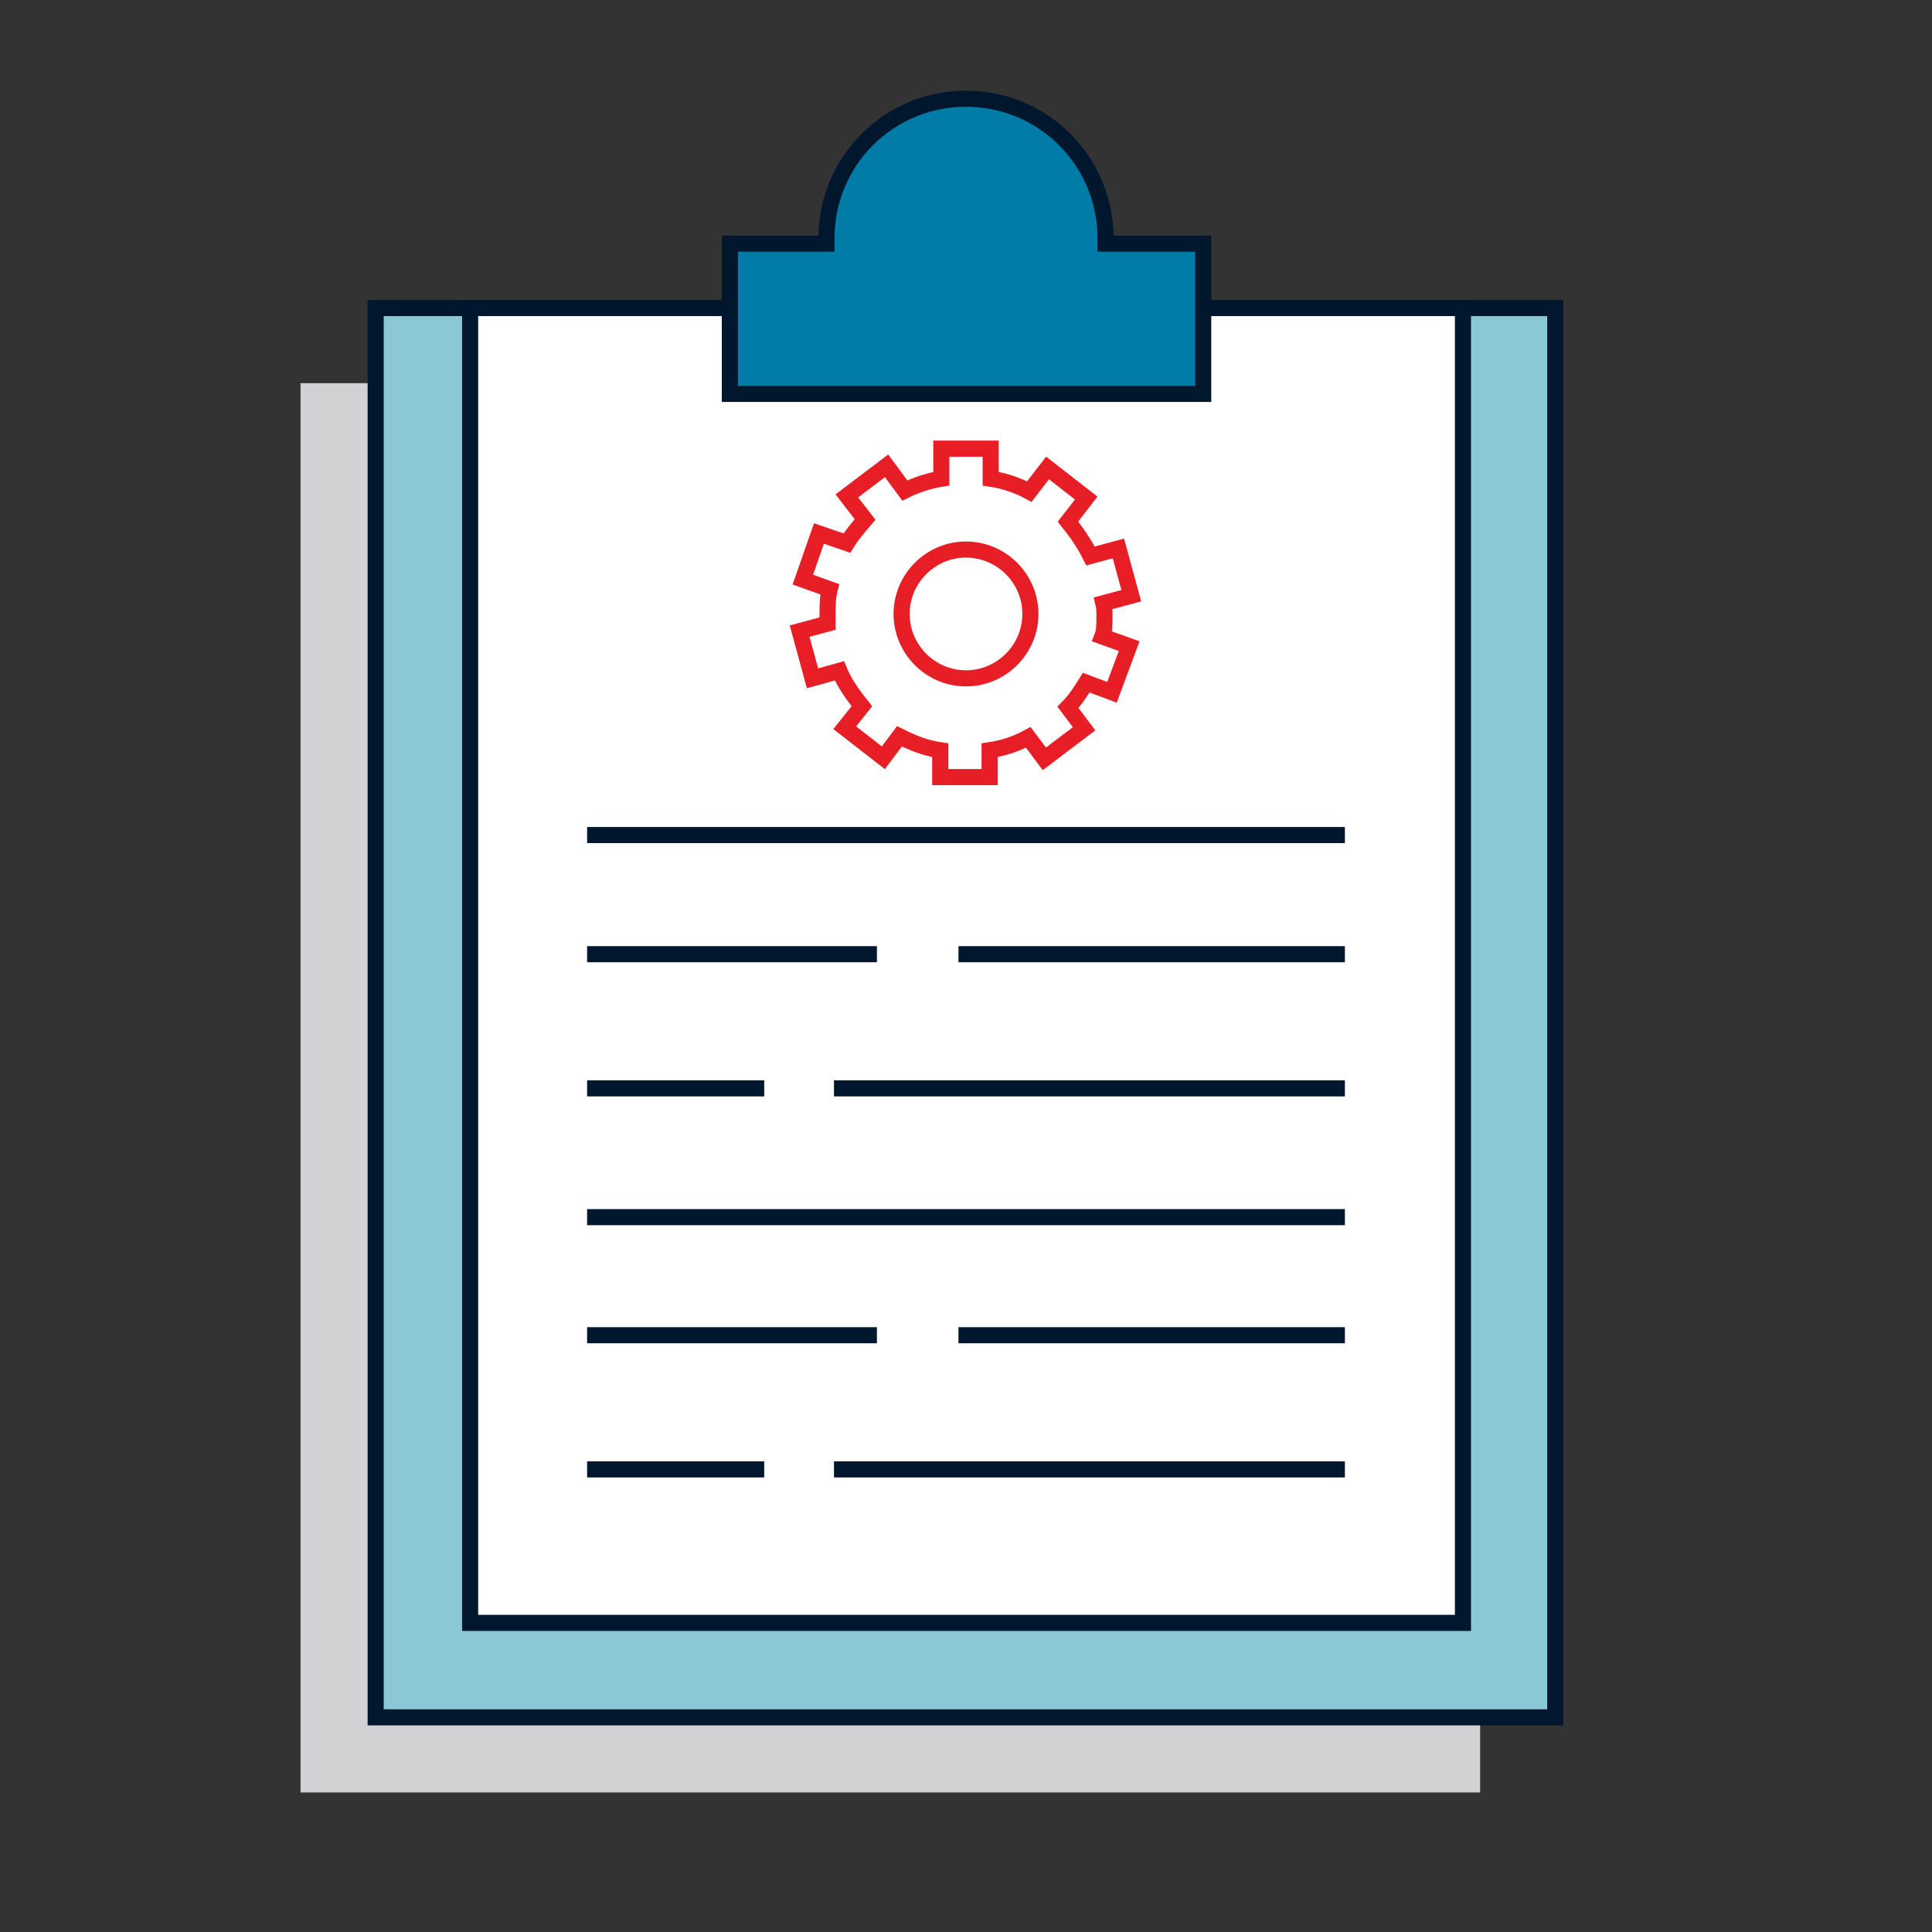
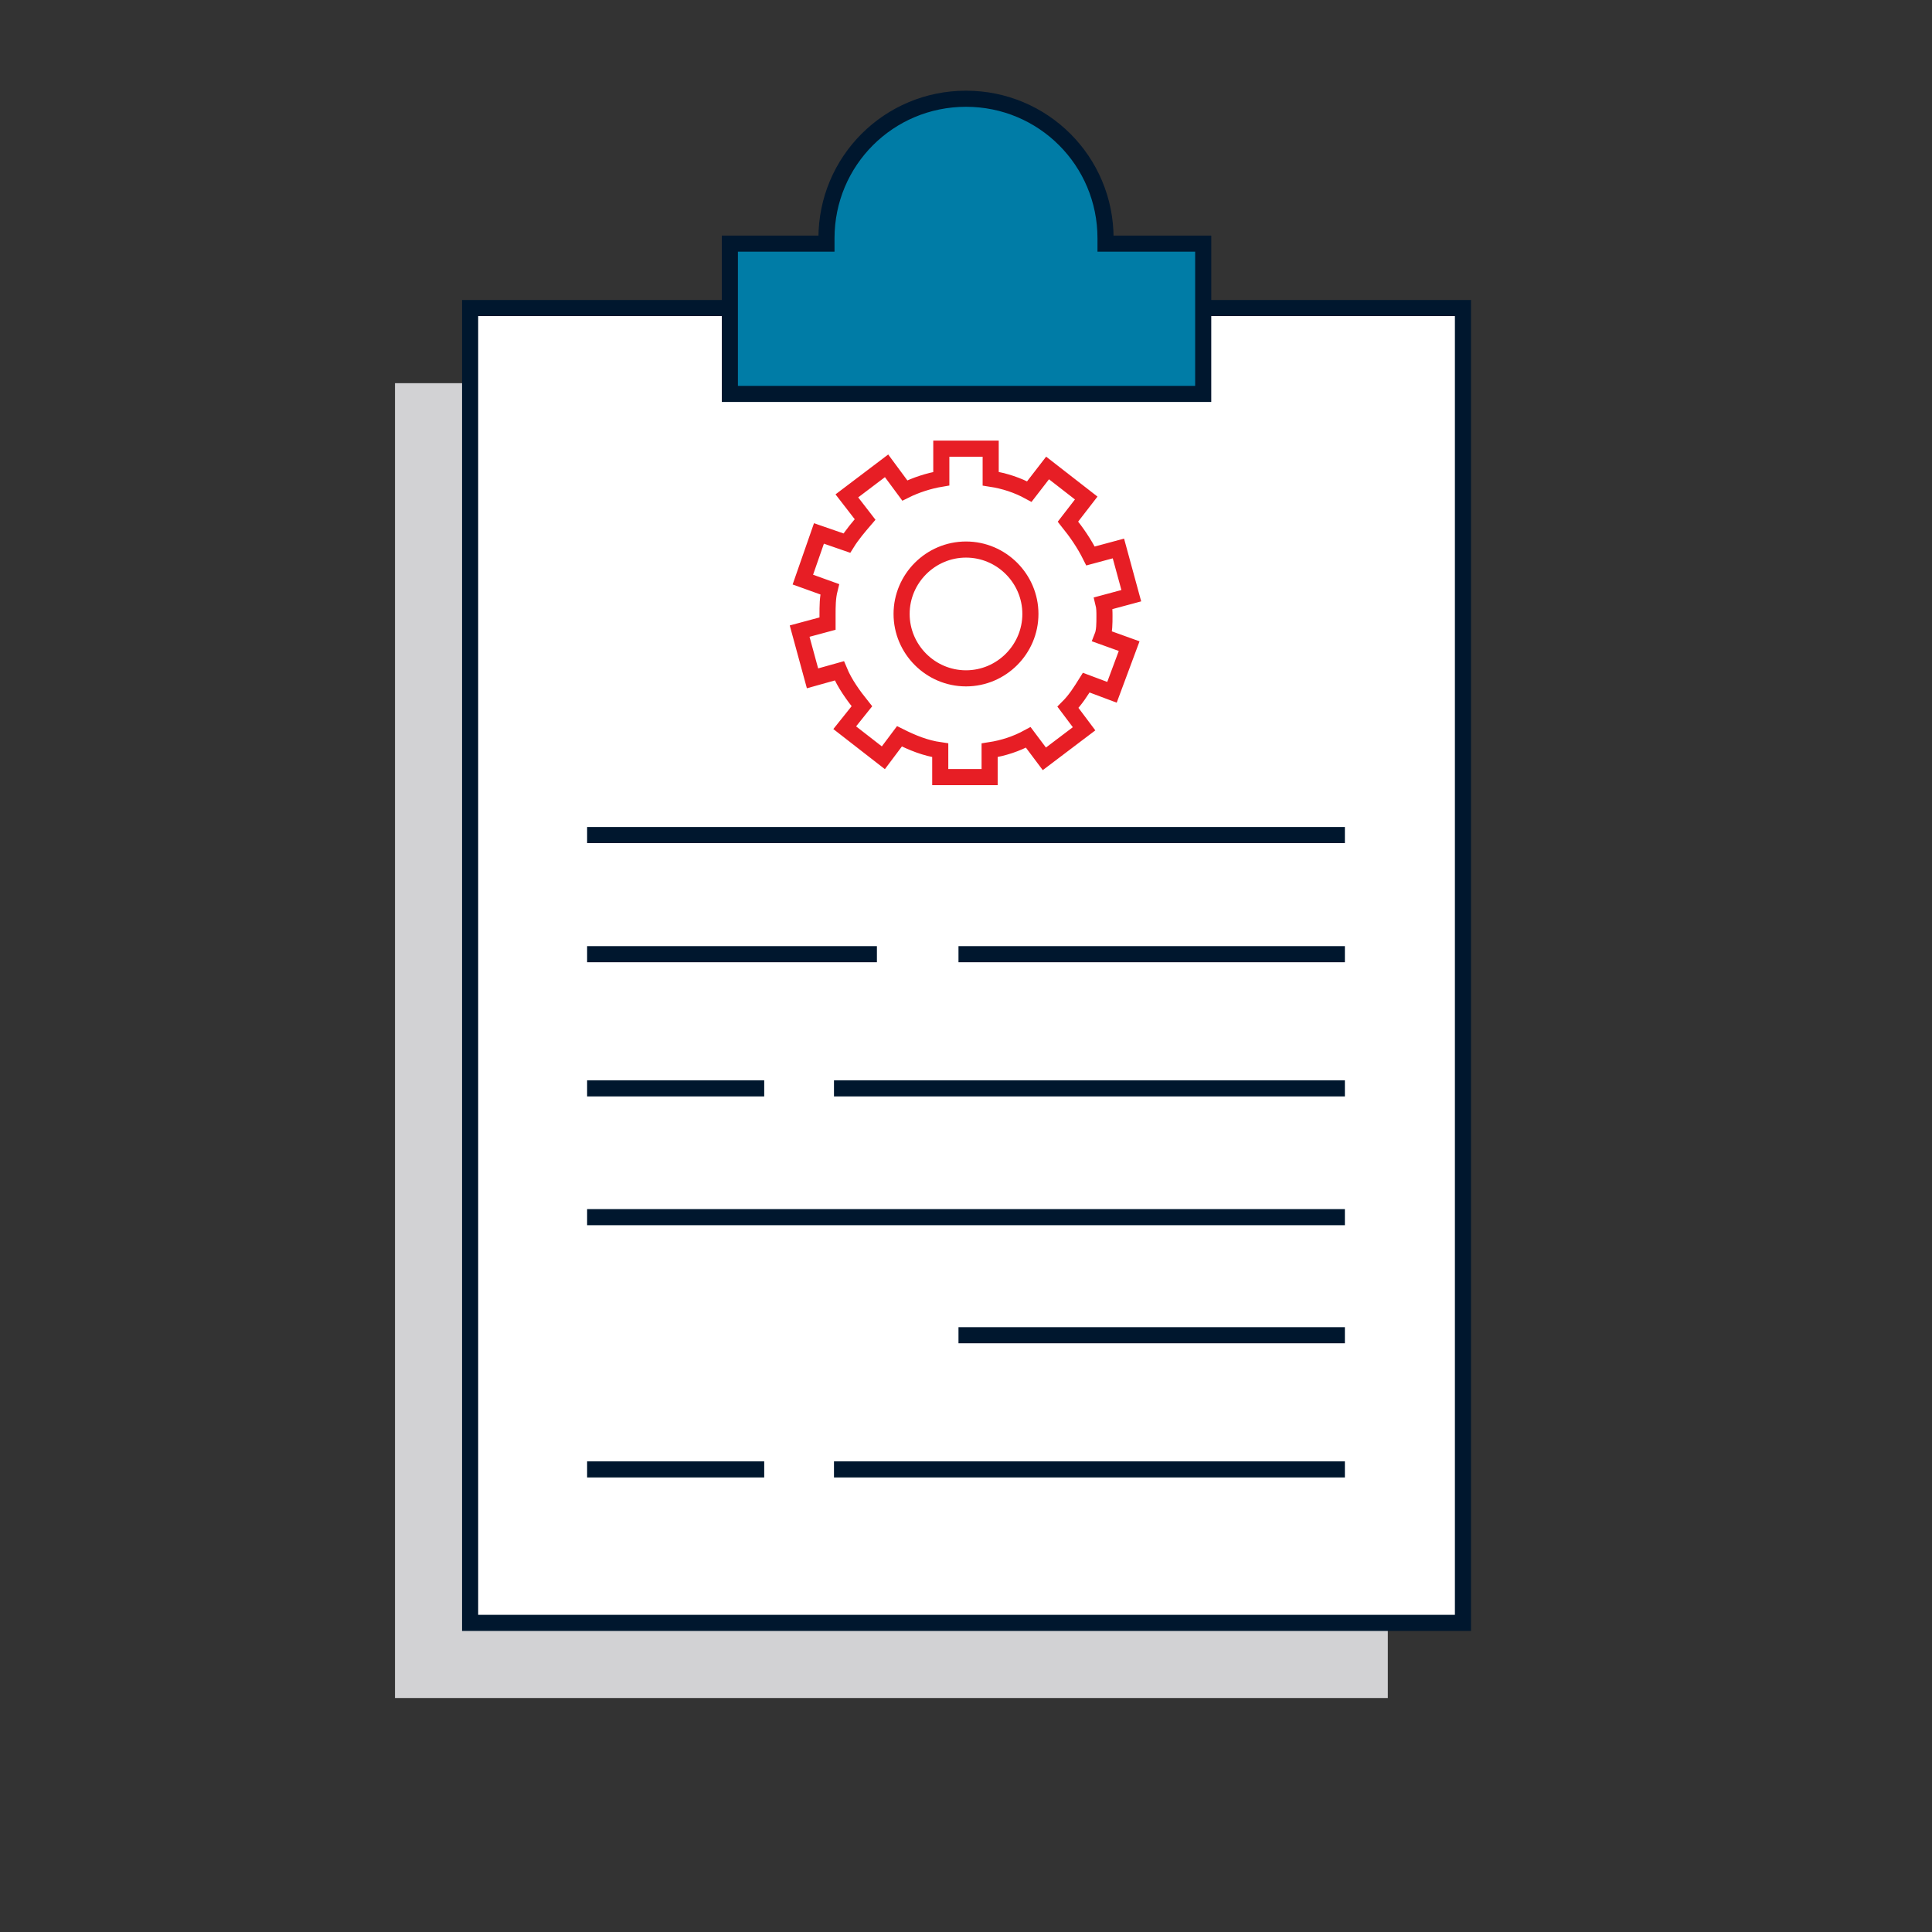
<svg xmlns="http://www.w3.org/2000/svg" version="1.1" id="ICONS" x="0px" y="0px" viewBox="0 0 180 180" style="enable-background:new 0 0 180 180;" xml:space="preserve">
  <rect x="0" y="0" width="180" height="180" fill="#333333" stroke="none" />
  <style type="text/css">
	.st0{fill:#D2D2D4;}
	.st1{fill:none;}
	.st2{fill:#89C8D4;stroke:#00172E;stroke-width:1.5;stroke-miterlimit:10;}
	.st3{fill:#FFFFFF;stroke:#00172E;stroke-width:1.5;stroke-miterlimit:10;}
	.st4{fill:none;stroke:#00172E;stroke-width:1.5;stroke-miterlimit:10;}
	.st5{fill:#007CA6;stroke:#00172E;stroke-width:1.5;stroke-miterlimit:10;}
	.st6{fill:none;stroke:#E71E25;stroke-width:1.5;stroke-miterlimit:10;}
</style>
  <g>
-     <rect x="28" y="35.7" class="st0" width="109.9" height="131.3" />
    <rect x="36.8" y="35.7" class="st0" width="92.5" height="122.5" />
    <g>
      <line class="st1" x1="47.7" y1="84.8" x2="118.3" y2="84.8" />
-       <line class="st1" x1="47.7" y1="108.4" x2="64.2" y2="108.4" />
      <line class="st1" x1="70.7" y1="108.4" x2="118.3" y2="108.4" />
      <line class="st1" x1="47.7" y1="95.9" x2="74.7" y2="95.9" />
      <line class="st1" x1="82.3" y1="95.9" x2="118.3" y2="95.9" />
      <line class="st1" x1="47.7" y1="120.4" x2="118.3" y2="120.4" />
      <line class="st1" x1="47.7" y1="143.9" x2="64.2" y2="143.9" />
      <line class="st1" x1="70.7" y1="143.9" x2="118.3" y2="143.9" />
-       <line class="st1" x1="47.7" y1="131.4" x2="74.7" y2="131.4" />
      <line class="st1" x1="82.3" y1="131.4" x2="118.3" y2="131.4" />
    </g>
-     <path class="st0" d="M95.9,64.4c0-0.4,0-0.8-0.1-1.2l2.6-0.7l-1.2-4.4l-2.6,0.7c-0.6-1.2-1.3-2.2-2.1-3.2l1.7-2.2l-3.6-2.8   l-1.7,2.2c-1.1-0.6-2.3-1-3.6-1.2v-2.8h-4.6v2.8c-1.2,0.2-2.4,0.6-3.4,1.1l-1.7-2.3l-3.7,2.8l1.7,2.2c-0.6,0.7-1.2,1.4-1.7,2.2   l-2.6-0.9L67.8,61l2.5,0.9c-0.2,0.8-0.2,1.6-0.2,2.4c0,0.3,0,0.6,0,0.8l-2.6,0.7l1.2,4.4l2.5-0.7c0.5,1.2,1.3,2.3,2.1,3.3l-1.6,2   l3.6,2.8l1.5-2c1.2,0.6,2.4,1.1,3.8,1.3v2.5h4.6v-2.5c1.3-0.2,2.5-0.6,3.6-1.2l1.5,2l3.7-2.8l-1.5-2c0.7-0.7,1.2-1.5,1.7-2.3   l2.4,0.9l1.6-4.3l-2.5-0.9C95.9,65.8,95.9,65.1,95.9,64.4z M83,70.2c-3.3,0-6-2.7-6-6s2.7-6,6-6s6,2.7,6,6   C89,67.5,86.3,70.2,83,70.2z" />
+     <path class="st0" d="M95.9,64.4c0-0.4,0-0.8-0.1-1.2l2.6-0.7l-1.2-4.4l-2.6,0.7c-0.6-1.2-1.3-2.2-2.1-3.2l1.7-2.2l-3.6-2.8   l-1.7,2.2c-1.1-0.6-2.3-1-3.6-1.2v-2.8h-4.6v2.8c-1.2,0.2-2.4,0.6-3.4,1.1l-1.7-2.3l-3.7,2.8l1.7,2.2c-0.6,0.7-1.2,1.4-1.7,2.2   l-2.6-0.9L67.8,61l2.5,0.9c-0.2,0.8-0.2,1.6-0.2,2.4c0,0.3,0,0.6,0,0.8l-2.6,0.7l1.2,4.4l2.5-0.7c0.5,1.2,1.3,2.3,2.1,3.3l-1.6,2   l3.6,2.8l1.5-2c1.2,0.6,2.4,1.1,3.8,1.3v2.5h4.6v-2.5c1.3-0.2,2.5-0.6,3.6-1.2l1.5,2l3.7-2.8l-1.5-2c0.7-0.7,1.2-1.5,1.7-2.3   l2.4,0.9l1.6-4.3l-2.5-0.9C95.9,65.8,95.9,65.1,95.9,64.4M83,70.2c-3.3,0-6-2.7-6-6s2.7-6,6-6s6,2.7,6,6   C89,67.5,86.3,70.2,83,70.2z" />
  </g>
  <g>
-     <rect x="35" y="28.7" class="st2" width="109.9" height="131.3" />
    <rect x="43.8" y="28.7" class="st3" width="92.5" height="122.5" />
    <g>
      <line class="st4" x1="54.7" y1="77.8" x2="125.3" y2="77.8" />
      <line class="st4" x1="54.7" y1="101.4" x2="71.2" y2="101.4" />
      <line class="st4" x1="77.7" y1="101.4" x2="125.3" y2="101.4" />
      <line class="st4" x1="54.7" y1="88.9" x2="81.7" y2="88.9" />
      <line class="st4" x1="89.3" y1="88.9" x2="125.3" y2="88.9" />
      <line class="st4" x1="54.7" y1="113.4" x2="125.3" y2="113.4" />
      <line class="st4" x1="54.7" y1="136.9" x2="71.2" y2="136.9" />
      <line class="st4" x1="77.7" y1="136.9" x2="125.3" y2="136.9" />
-       <line class="st4" x1="54.7" y1="124.4" x2="81.7" y2="124.4" />
      <line class="st4" x1="89.3" y1="124.4" x2="125.3" y2="124.4" />
    </g>
    <path class="st5" d="M103,22.7c0-0.2,0-0.3,0-0.5c0-7.2-5.8-13-13-13s-13,5.8-13,13c0,0.2,0,0.3,0,0.5h-9v14h44.1v-14H103z" />
    <path class="st6" d="M102.9,57.4c0-0.4,0-0.8-0.1-1.2l2.6-0.7l-1.2-4.4l-2.6,0.7c-0.6-1.2-1.3-2.2-2.1-3.2l1.7-2.2l-3.6-2.8   l-1.7,2.2c-1.1-0.6-2.3-1-3.6-1.2v-2.8h-4.6v2.8c-1.2,0.2-2.4,0.6-3.4,1.1l-1.7-2.3l-3.7,2.8l1.7,2.2c-0.6,0.7-1.2,1.4-1.7,2.2   l-2.6-0.9L74.8,54l2.5,0.9c-0.2,0.8-0.2,1.6-0.2,2.4c0,0.3,0,0.6,0,0.8l-2.6,0.7l1.2,4.4l2.5-0.7c0.5,1.2,1.3,2.3,2.1,3.3l-1.6,2   l3.6,2.8l1.5-2c1.2,0.6,2.4,1.1,3.8,1.3v2.5h4.6v-2.5c1.3-0.2,2.5-0.6,3.6-1.2l1.5,2l3.7-2.8l-1.5-2c0.7-0.7,1.2-1.5,1.7-2.3   l2.4,0.9l1.6-4.3l-2.5-0.9C102.9,58.8,102.9,58.1,102.9,57.4z M90,63.2c-3.3,0-6-2.7-6-6s2.7-6,6-6s6,2.7,6,6S93.3,63.2,90,63.2z" />
  </g>
</svg>